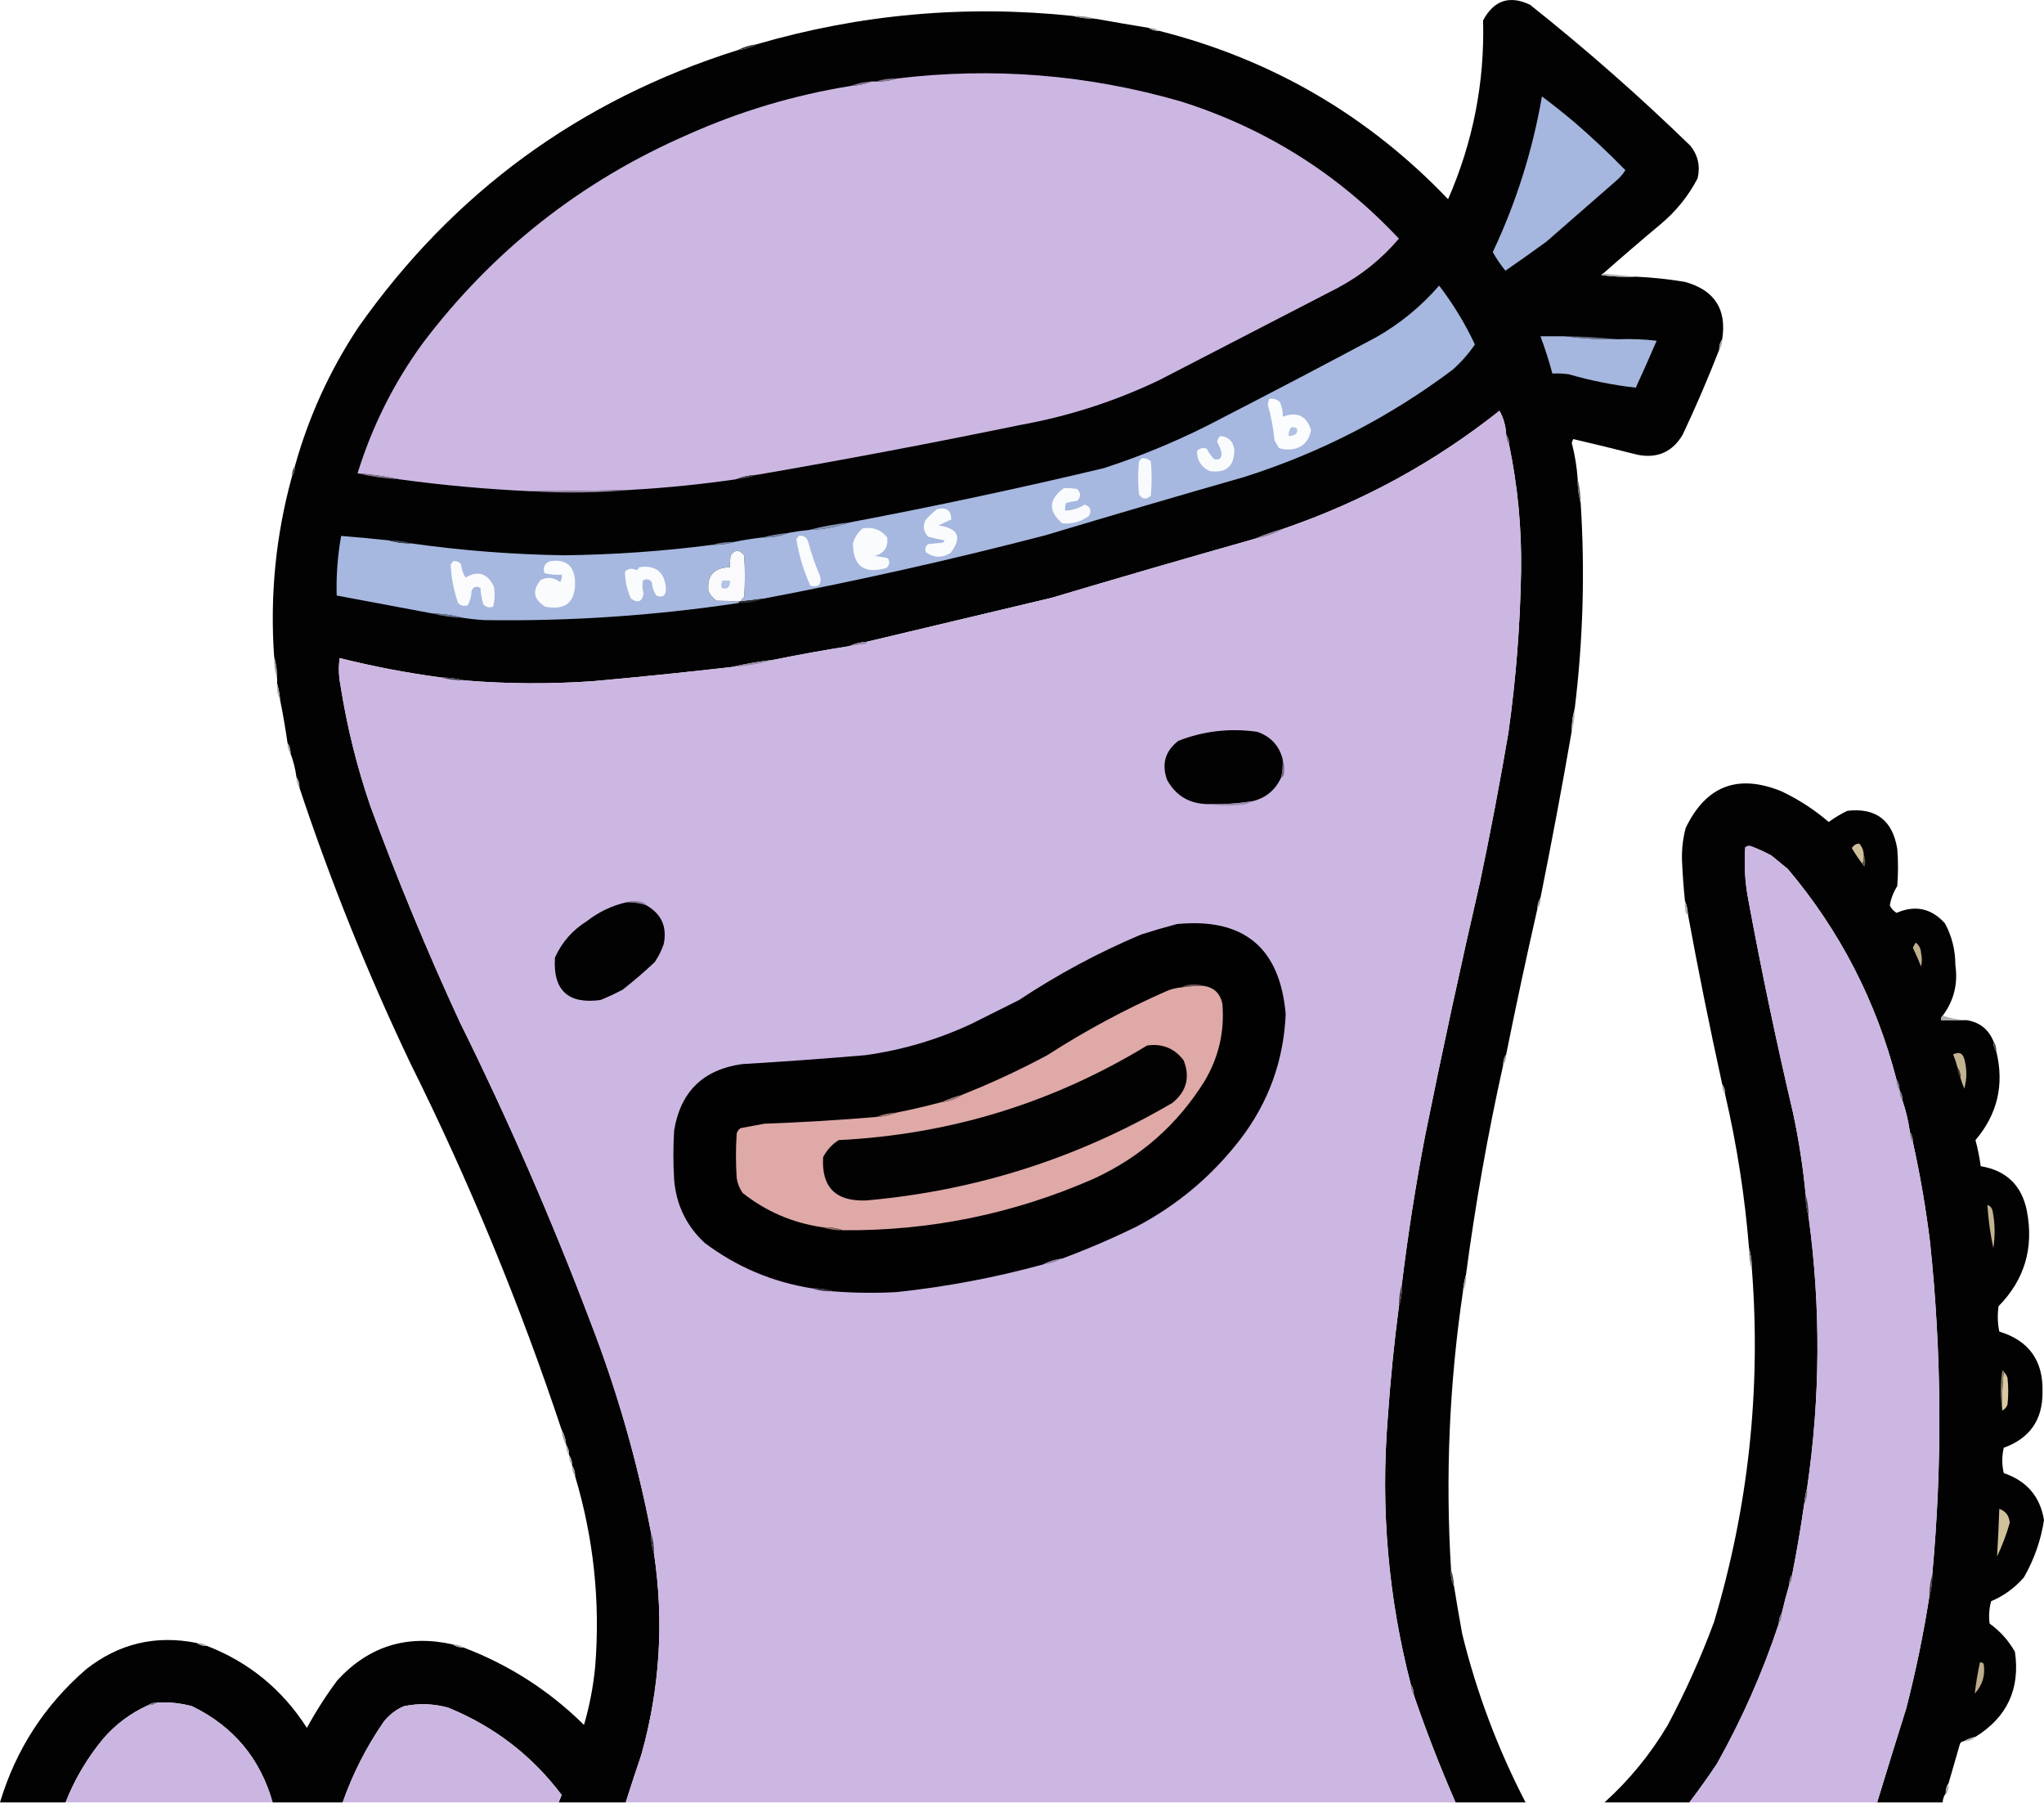
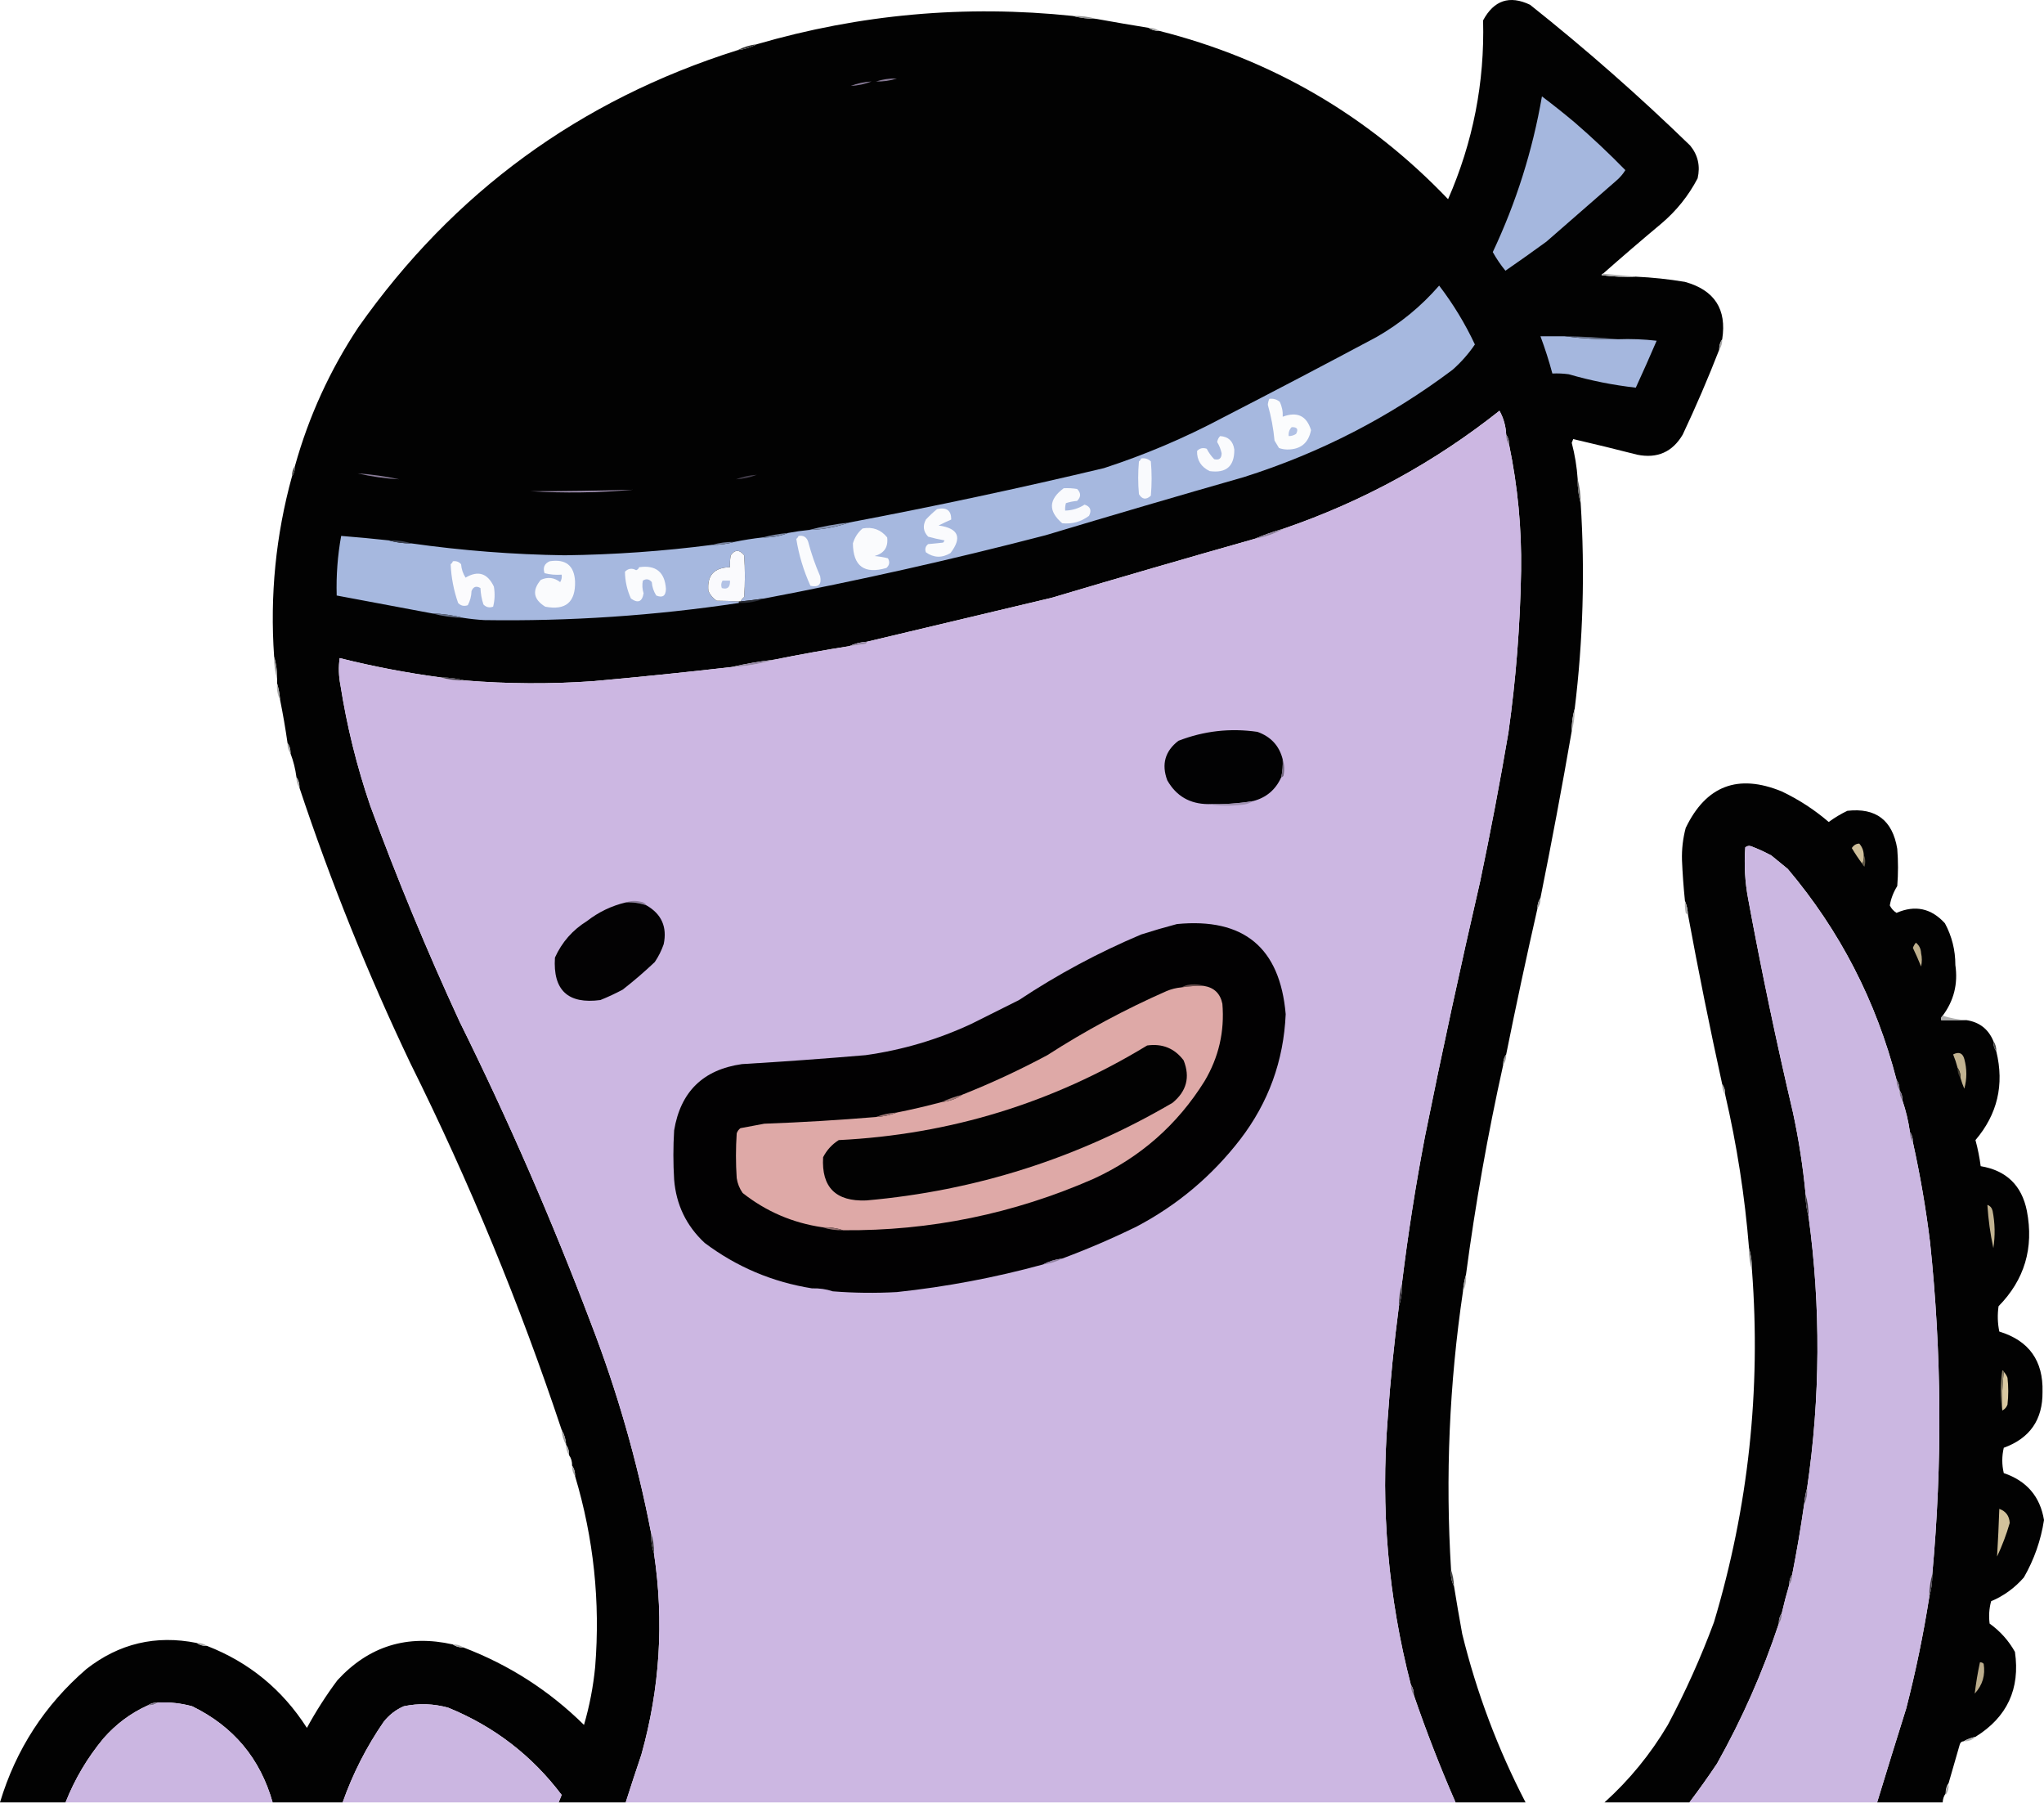
<svg xmlns="http://www.w3.org/2000/svg" width="1372" height="1210" viewBox="0 0 1372 1210" fill="none">
  <path fill-rule="evenodd" clip-rule="evenodd" d="M1076 183.689C1075.46 183.749 1075.12 184.082 1075 184.689C1082.64 185.686 1090.3 186.02 1098 185.689C1109.07 186.196 1120.07 187.362 1131 189.189C1150.83 194.703 1159.16 207.537 1156 227.689C1154.58 229.704 1153.91 232.037 1154 234.689C1146.54 253.876 1138.37 272.876 1129.5 291.689C1122.61 303.38 1112.44 307.88 1099 305.189C1084.71 301.534 1070.38 298.034 1056 294.689C1055.67 295.522 1055.33 296.356 1055 297.189C1057.11 305.228 1058.44 313.395 1059 321.689C1058.88 327.258 1059.54 332.591 1061 337.689C1063.94 383.806 1062.61 429.806 1057 475.689C1055.61 480.458 1054.94 485.459 1055 490.689C1048.54 527.979 1041.54 565.318 1034 602.688C1032.58 604.698 1031.91 607.038 1032 609.688C1024.59 642.248 1017.59 674.918 1011 707.688C1009.58 709.698 1008.91 712.038 1009 714.688C998.62 761.288 990.29 808.288 984 855.688C982.98 859.158 982.31 862.828 982 866.688C972.81 928.738 970.14 991.078 974 1053.69C973.62 1057.68 974.28 1061.35 976 1064.69C977.72 1075.32 979.55 1085.99 981.5 1096.69C991.16 1136.03 1005.33 1173.69 1024 1209.69C1008.33 1209.69 992.67 1209.69 977 1209.69C966.67 1186.02 957.34 1162.02 949 1137.69C949.09 1135.04 948.42 1132.7 947 1130.69C931.79 1071.96 926.63 1012.3 931.5 951.688C933.25 926.468 935.75 901.468 939 876.688C940.53 871.938 941.2 866.938 941 861.688C945.04 828.518 950.21 795.518 956.5 762.688C968.05 705.508 980.38 648.508 993.5 591.688C1000.48 558.458 1006.82 525.129 1012.5 491.689C1017.56 455.688 1020.39 419.521 1021 383.189C1021.43 354.697 1018.76 326.531 1013 298.689C1013.09 296.037 1012.42 293.704 1011 291.689C1010.74 285.977 1009.24 280.644 1006.5 275.689C963.04 310.179 914.87 336.513 862 354.689C855.11 356.652 848.44 358.985 842 361.689C796.621 374.536 751.288 387.702 706 401.189C664.639 411.03 623.305 420.863 582 430.689C577.7 430.944 573.7 431.944 570 433.689C553.256 436.319 536.589 439.319 520 442.689C510.116 443.836 500.449 445.502 491 447.689C460.055 451.24 429.055 454.407 398 457.189C369.28 459.202 340.613 459.035 312 456.689C306.884 455.383 301.551 454.716 296 454.689C273.104 451.643 250.437 447.31 228 441.689C227.162 447.675 227.328 453.675 228.5 459.689C232.821 487.309 239.488 514.308 248.5 540.688C266.501 589.708 286.501 638.048 308.5 685.688C341.18 751.698 370.513 819.038 396.5 887.688C414.199 933.488 427.699 980.488 437 1028.69C436.862 1033.6 437.528 1038.27 439 1042.69C445.791 1088.25 442.957 1133.25 430.5 1177.69C426.897 1188.33 423.397 1199 420 1209.69C405 1209.69 390 1209.69 375 1209.69C375.646 1208.03 376.313 1206.37 377 1204.69C357.067 1178.27 331.734 1158.77 301 1146.19C291.071 1143.39 281.071 1143.06 271 1145.19C265.642 1147.54 261.142 1151.04 257.5 1155.69C245.956 1172.44 236.79 1190.44 230 1209.69C214.333 1209.69 198.667 1209.69 183 1209.69C174.636 1180.16 156.636 1158.66 129 1145.19C121.472 1143.13 113.806 1142.29 106 1142.69C103.348 1142.6 101.015 1143.27 99 1144.69C87.651 1149.86 77.818 1157.19 69.5 1166.69C58.712 1179.65 50.212 1193.98 44 1209.69C29.333 1209.69 14.667 1209.69 0 1209.69C10.67 1174.2 30.003 1144.36 58 1120.19C79.922 1103.04 104.588 1097.21 132 1102.69C134.015 1104.11 136.348 1104.78 139 1104.69C167.211 1115.66 189.544 1133.99 206 1159.69C212.085 1148.51 218.918 1137.85 226.5 1127.69C247.578 1104.79 273.412 1096.79 304 1103.69C306.015 1105.11 308.348 1105.78 311 1105.69C341.635 1117.32 368.635 1134.65 392 1157.69C395.721 1144.92 398.221 1131.92 399.5 1118.69C403 1075.07 398.5 1032.41 386 990.688C386.09 988.038 385.424 985.698 384 983.688C384.09 981.038 383.424 978.698 382 976.688C382.09 974.038 381.424 971.698 380 969.688C379.777 966.028 378.777 962.688 377 959.688C348.938 875.338 315.105 793.338 275.5 713.688C246.841 653.538 222.007 591.868 201 528.688C201.09 526.038 200.424 523.698 199 521.688C198.268 516.098 196.935 510.759 195 505.689C195.09 503.039 194.424 500.699 193 498.689C191.612 488.979 189.946 479.308 188 469.689C187.692 465.829 187.025 462.163 186 458.689C186 457.689 186 456.689 186 455.689C186.056 450.458 185.389 445.458 184 440.689C181.118 399.591 185.118 359.257 196 319.689C197.424 317.674 198.09 315.341 198 312.689C207.272 279.476 221.439 248.476 240.5 219.689C304.264 129.123 389.098 67.123 495 33.688C499.665 33.132 503.998 31.799 508 29.689C577.356 9.492 648.022 3.159 720 10.688C725.116 11.995 730.449 12.662 736 12.688C747.659 14.799 759.326 16.799 771 18.689C773.015 20.113 775.348 20.779 778 20.689C853.61 39.819 918.28 77.486 972 133.689C988.75 95.424 996.59 55.425 995.5 13.688C1002.76 0.159 1013.26 -3.341 1027 3.188C1064.32 32.828 1100.15 64.328 1134.5 97.689C1139.73 104.104 1141.4 111.437 1139.5 119.688C1133.37 131.408 1125.21 141.575 1115 150.189C1101.83 161.191 1088.83 172.358 1076 183.689Z" fill="#020202" />
  <path fill-rule="evenodd" clip-rule="evenodd" d="M720 10.688C725.569 10.564 730.902 11.231 736 12.688C730.449 12.661 725.116 11.994 720 10.688Z" fill="#909090" />
  <path fill-rule="evenodd" clip-rule="evenodd" d="M771 18.689C773.652 18.599 775.985 19.265 778 20.689C775.348 20.779 773.015 20.113 771 18.689Z" fill="#AAAAAA" />
  <path fill-rule="evenodd" clip-rule="evenodd" d="M508 29.689C503.998 31.799 499.665 33.132 495 33.688C499.002 31.578 503.335 30.245 508 29.689Z" fill="#343434" />
-   <path fill-rule="evenodd" clip-rule="evenodd" d="M508 318.689C503.05 318.959 498.383 319.959 494 321.689C471.103 325.005 448.103 327.338 425 328.689C402.006 329.377 379.006 329.71 356 329.689C326.534 328.345 297.2 325.678 268 321.689C258.888 319.721 249.554 318.387 240 317.689C249.738 286.212 264.238 257.212 283.5 230.689C330.62 168.248 390.12 121.414 462 90.189C496.884 74.618 533.217 63.785 571 57.688C575.95 57.419 580.617 56.419 585 54.688C586 54.688 587 54.688 588 54.688C592.914 54.827 597.581 54.16 602 52.688C666.804 44.888 730.47 50.054 793 68.189C849.8 86.24 898.47 116.906 939 160.189C927.38 173.821 913.71 184.821 898 193.189C858 213.856 818 234.522 778 255.189C748.364 269.349 717.364 279.349 685 285.189C626.148 297.326 567.148 308.493 508 318.689Z" fill="#CCB7E2" />
  <path fill-rule="evenodd" clip-rule="evenodd" d="M602 52.689C597.581 54.161 592.914 54.827 588 54.689C592.419 53.217 597.086 52.551 602 52.689Z" fill="#887B96" />
  <path fill-rule="evenodd" clip-rule="evenodd" d="M585 54.688C580.617 56.419 575.95 57.419 571 57.688C575.383 55.959 580.05 54.959 585 54.688Z" fill="#887B97" />
  <path fill-rule="evenodd" clip-rule="evenodd" d="M1035 64.689C1042.44 70.284 1049.77 76.118 1057 82.189C1068.82 92.415 1080.15 103.081 1091 114.188C1089.39 116.804 1087.39 119.138 1085 121.188C1069.33 134.855 1053.67 148.521 1038 162.188C1028.9 168.816 1019.74 175.316 1010.5 181.688C1007.3 177.794 1004.47 173.627 1002 169.188C1017.72 135.87 1028.72 101.037 1035 64.689Z" fill="#A5B7DE" />
  <path fill-rule="evenodd" clip-rule="evenodd" d="M1076 183.688C1083.33 184.355 1090.67 185.021 1098 185.688C1090.3 186.019 1082.64 185.685 1075 184.688C1075.12 184.081 1075.46 183.748 1076 183.688Z" fill="#AEAEAE" />
  <path fill-rule="evenodd" clip-rule="evenodd" d="M513 401.688C507.68 402.448 502.347 403.115 497 403.688C497.622 402.561 498.455 401.561 499.5 400.688C500.167 391.355 500.167 382.021 499.5 372.688C496.318 368.764 493.318 368.764 490.5 372.688C490.003 375.334 489.836 378.001 490 380.688C479.295 380.886 474.462 386.22 475.5 396.688C476.75 399.359 478.583 401.525 481 403.188C486.071 403.226 491.071 403.393 496 403.688C496 404.021 496 404.355 496 404.688C439.307 413.218 382.307 417.051 325 416.188C320.285 415.907 315.618 415.407 311 414.688C304.236 412.953 297.236 411.953 290 411.688C268.662 407.687 247.328 403.687 226 399.688C225.608 386.238 226.608 372.904 229 359.688C239.682 360.523 250.348 361.523 261 362.688C265.769 364.077 270.769 364.744 276 364.688C310.144 369.519 344.478 372.186 379 372.688C412.15 372.273 445.15 369.939 478 365.688C483.231 365.744 488.231 365.077 493 363.688C499.159 362.425 505.492 361.425 512 360.688C518.003 360.855 523.67 359.855 529 357.688C533.632 356.805 538.298 356.138 543 355.688C552.404 355.401 561.404 353.734 570 350.688C627.289 339.864 684.289 327.697 741 314.188C768.637 305.196 795.303 293.863 821 280.188C855.49 262.443 889.82 244.443 924 226.188C939.94 217.084 953.94 205.584 966 191.688C975.39 203.955 983.39 217.122 990 231.188C985.76 237.437 980.76 243.103 975 248.188C932.63 280.045 885.96 304.045 835 320.188C790.61 332.877 746.276 345.877 702 359.188C639.459 375.463 576.459 389.629 513 401.688Z" fill="#A6B8DF" />
  <path fill-rule="evenodd" clip-rule="evenodd" d="M1050 225.688C1061.8 227.204 1073.8 227.87 1086 227.688C1094.69 227.357 1103.36 227.69 1112 228.688C1107.48 239.232 1102.81 249.732 1098 260.188C1082.79 258.479 1067.79 255.479 1053 251.188C1049.35 250.689 1045.68 250.523 1042 250.688C1039.74 242.227 1037.07 233.893 1034 225.688C1039.33 225.688 1044.67 225.688 1050 225.688Z" fill="#A5B7DE" />
  <path fill-rule="evenodd" clip-rule="evenodd" d="M1050 225.688C1062.18 225.83 1074.18 226.496 1086 227.688C1073.8 227.87 1061.8 227.204 1050 225.688Z" fill="#677189" />
  <path fill-rule="evenodd" clip-rule="evenodd" d="M1156 227.688C1156.09 230.34 1155.42 232.673 1154 234.688C1153.91 232.036 1154.58 229.703 1156 227.688Z" fill="#A8A8A8" />
  <path fill-rule="evenodd" clip-rule="evenodd" d="M852 267.689C854.66 267.351 856.99 268.018 859 269.689C860.53 272.849 861.19 276.182 861 279.689C870.73 276.056 877.06 279.056 880 288.689C878.28 297.41 872.94 301.743 864 301.689C862.07 301.649 860.24 301.316 858.5 300.689C857.5 299.022 856.5 297.356 855.5 295.689C854.75 287.54 853.25 279.54 851 271.689C851.12 270.264 851.46 268.931 852 267.689Z" fill="#FBFCFD" />
  <path fill-rule="evenodd" clip-rule="evenodd" d="M1011 291.688C1010.91 294.34 1011.58 296.673 1013 298.688C1018.76 326.53 1021.43 354.696 1021 383.188C1020.39 419.52 1017.56 455.687 1012.5 491.688C1006.82 525.128 1000.48 558.458 993.5 591.688C980.38 648.508 968.05 705.508 956.5 762.688C950.21 795.518 945.04 828.518 941 861.688C939.61 866.458 938.94 871.458 939 876.688C935.75 901.468 933.25 926.468 931.5 951.688C926.63 1012.3 931.79 1071.96 947 1130.69C946.91 1133.34 947.58 1135.68 949 1137.69C957.34 1162.02 966.67 1186.02 977 1209.69C791.333 1209.69 605.667 1209.69 420 1209.69C423.397 1199 426.897 1188.33 430.5 1177.69C442.957 1133.25 445.791 1088.25 439 1042.69C439.138 1037.78 438.472 1033.11 437 1028.69C427.699 980.488 414.199 933.488 396.5 887.688C370.513 819.038 341.18 751.698 308.5 685.688C286.501 638.048 266.501 589.708 248.5 540.688C239.488 514.308 232.821 487.308 228.5 459.688C227.328 453.674 227.162 447.674 228 441.688C250.437 447.309 273.104 451.642 296 454.688C301.098 456.145 306.431 456.812 312 456.688C340.613 459.034 369.28 459.201 398 457.188C429.055 454.406 460.055 451.239 491 447.688C501 447.189 510.667 445.522 520 442.688C536.589 439.318 553.256 436.318 570 433.688C573.663 433.236 577.33 432.736 581 432.188C581.556 431.805 581.889 431.305 582 430.688C623.305 420.862 664.639 411.029 706 401.188C751.288 387.701 796.621 374.535 842 361.688C849.2 360.513 855.86 358.179 862 354.688C914.87 336.512 963.04 310.178 1006.5 275.688C1009.24 280.643 1010.74 285.976 1011 291.688Z" fill="#CCB7E2" />
  <path fill-rule="evenodd" clip-rule="evenodd" d="M867 286.688C870.66 286.538 871.66 288.038 870 291.188C868.48 292.197 866.81 292.697 865 292.688C864.75 290.33 865.42 288.33 867 286.688Z" fill="#B1C1E5" />
  <path fill-rule="evenodd" clip-rule="evenodd" d="M819 292.688C824.523 293.041 827.69 296.041 828.5 301.688C828.637 312.882 823.137 317.716 812 316.188C806.207 313.415 803.374 308.915 803.5 302.688C805.308 300.792 807.475 300.292 810 301.188C811.306 303.761 812.973 306.094 815 308.188C818.318 309.021 819.985 307.687 820 304.188C819.401 301.496 818.401 298.996 817 296.688C817.252 295.115 817.918 293.782 819 292.688Z" fill="#FAFBFD" />
  <path fill-rule="evenodd" clip-rule="evenodd" d="M1011 291.688C1012.42 293.703 1013.09 296.036 1013 298.688C1011.58 296.673 1010.91 294.34 1011 291.688Z" fill="#7F738C" />
  <path fill-rule="evenodd" clip-rule="evenodd" d="M766 307.689C768.544 307.293 770.711 307.96 772.5 309.689C773.167 317.356 773.167 325.022 772.5 332.689C769.344 335.588 766.678 335.254 764.5 331.689C763.833 324.356 763.833 317.022 764.5 309.689C765.217 309.145 765.717 308.478 766 307.689Z" fill="#F9FAFD" />
  <path fill-rule="evenodd" clip-rule="evenodd" d="M198 312.688C198.09 315.34 197.424 317.673 196 319.688C195.91 317.036 196.576 314.703 198 312.688Z" fill="#494949" />
  <path fill-rule="evenodd" clip-rule="evenodd" d="M240 317.688C249.554 318.386 258.888 319.72 268 321.688C258.418 321.176 249.084 319.843 240 317.688Z" fill="#887B97" />
  <path fill-rule="evenodd" clip-rule="evenodd" d="M508 318.688C503.617 320.418 498.95 321.418 494 321.688C498.383 319.958 503.05 318.958 508 318.688Z" fill="#423C49" />
  <path fill-rule="evenodd" clip-rule="evenodd" d="M714 327.688C717.018 327.523 720.018 327.69 723 328.188C725.667 330.855 725.667 333.521 723 336.188C720.405 336.414 717.905 336.914 715.5 337.688C715.006 339.322 714.84 340.989 715 342.688C719.729 342.555 724.062 341.222 728 338.688C731.895 339.955 732.895 342.455 731 346.188C725.62 350.218 719.62 351.885 713 351.188C703.476 343.032 703.81 335.199 714 327.688Z" fill="#F9FAFD" />
  <path fill-rule="evenodd" clip-rule="evenodd" d="M425 328.688C402.019 330.729 379.019 331.063 356 329.688C379.006 329.709 402.006 329.376 425 328.688Z" fill="#A191B2" />
  <path fill-rule="evenodd" clip-rule="evenodd" d="M1059 321.688C1060.31 326.804 1060.97 332.137 1061 337.688C1059.54 332.59 1058.88 327.257 1059 321.688Z" fill="#606060" />
  <path fill-rule="evenodd" clip-rule="evenodd" d="M629 341.688C635.364 340.255 638.53 342.588 638.5 348.688C635.579 349.965 632.745 351.298 630 352.688C643.35 354.539 646.017 360.706 638 371.188C632.28 374.605 626.78 374.438 621.5 370.688C620.675 368.487 621.175 366.654 623 365.188C626.333 364.855 629.667 364.521 633 364.188C633.457 363.774 633.791 363.274 634 362.688C630.265 362.035 626.599 361.202 623 360.188C619.731 356.735 619.231 352.902 621.5 348.688C623.896 346.121 626.396 343.788 629 341.688Z" fill="#FAFBFD" />
  <path fill-rule="evenodd" clip-rule="evenodd" d="M570 350.688C561.404 353.734 552.404 355.401 543 355.688C551.756 353.384 560.756 351.718 570 350.688Z" fill="#8997B7" />
  <path fill-rule="evenodd" clip-rule="evenodd" d="M579 354.688C585.758 353.439 591.258 355.439 595.5 360.688C596.299 367.242 593.466 371.409 587 373.188C590.057 373.444 593.057 373.944 596 374.688C597.41 377.137 597.076 379.304 595 381.188C580.142 385.521 572.642 380.021 572.5 364.688C573.678 360.683 575.845 357.35 579 354.688Z" fill="#FAFBFD" />
  <path fill-rule="evenodd" clip-rule="evenodd" d="M862 354.688C855.86 358.179 849.2 360.513 842 361.688C848.44 358.984 855.11 356.651 862 354.688Z" fill="#8F819F" />
  <path fill-rule="evenodd" clip-rule="evenodd" d="M529 357.688C523.67 359.855 518.003 360.855 512 360.688C517.459 359.237 523.126 358.237 529 357.688Z" fill="#7A87A4" />
  <path fill-rule="evenodd" clip-rule="evenodd" d="M536 359.689C539.308 359.163 541.474 360.496 542.5 363.689C544.582 371.603 547.249 379.27 550.5 386.689C551.667 392.189 549.5 394.356 544 393.189C539.391 383.036 536.224 372.536 534.5 361.689C535.217 361.145 535.717 360.478 536 359.689Z" fill="#FAFBFD" />
  <path fill-rule="evenodd" clip-rule="evenodd" d="M261 362.688C266.25 362.49 271.25 363.157 276 364.688C270.769 364.744 265.769 364.077 261 362.688Z" fill="#3D4352" />
  <path fill-rule="evenodd" clip-rule="evenodd" d="M493 363.689C488.231 365.078 483.231 365.745 478 365.689C482.769 364.3 487.769 363.633 493 363.689Z" fill="#76829E" />
  <path fill-rule="evenodd" clip-rule="evenodd" d="M497 403.689C496.667 403.689 496.333 403.689 496 403.689C491.071 403.394 486.071 403.227 481 403.189C478.583 401.526 476.75 399.36 475.5 396.689C474.462 386.221 479.295 380.887 490 380.689C489.836 378.002 490.003 375.335 490.5 372.689C493.318 368.765 496.318 368.765 499.5 372.689C500.167 382.022 500.167 391.356 499.5 400.689C498.455 401.562 497.622 402.562 497 403.689Z" fill="#FAFAFD" />
  <path fill-rule="evenodd" clip-rule="evenodd" d="M304 376.688C306.222 376.366 308.056 377.033 309.5 378.688C309.75 381.942 310.75 384.942 312.5 387.688C320.883 382.696 327.217 384.696 331.5 393.688C332.299 398.275 332.132 402.775 331 407.188C328.475 408.084 326.308 407.584 324.5 405.688C323.326 402.142 322.66 398.475 322.5 394.688C319.724 393.048 317.724 393.715 316.5 396.688C316.4 400.091 315.566 403.258 314 406.188C311.475 407.084 309.308 406.584 307.5 404.688C304.547 396.219 302.88 387.553 302.5 378.688C303.217 378.144 303.717 377.477 304 376.688Z" fill="#FBFBFD" />
  <path fill-rule="evenodd" clip-rule="evenodd" d="M369 376.688C379.76 375.044 385.427 379.544 386 390.188C386.375 404.147 379.708 409.813 366 407.188C358.016 402.296 357.016 396.296 363 389.188C367.62 387.069 371.954 387.569 376 390.688C376.952 389.143 377.285 387.476 377 385.688C373.063 385.981 369.23 385.648 365.5 384.688C364.28 380.895 365.447 378.228 369 376.688Z" fill="#FAFBFD" />
  <path fill-rule="evenodd" clip-rule="evenodd" d="M429 380.689C440.212 379.069 446.212 383.902 447 395.189C446.937 399.934 444.77 401.434 440.5 399.689C438.75 396.943 437.75 393.943 437.5 390.689C435.767 388.587 433.767 388.254 431.5 389.689C430.947 392.548 431.114 395.381 432 398.189C431.039 403.914 428.206 405.081 423.5 401.689C420.891 395.926 419.558 389.926 419.5 383.689C421.709 381.483 424.209 381.149 427 382.689C428.022 382.334 428.689 381.667 429 380.689Z" fill="#FAFBFD" />
  <path fill-rule="evenodd" clip-rule="evenodd" d="M485 389.688C486.667 389.688 488.333 389.688 490 389.688C490.195 394.125 488.361 395.792 484.5 394.688C483.86 392.923 484.027 391.256 485 389.688Z" fill="#B3C2E5" />
  <path fill-rule="evenodd" clip-rule="evenodd" d="M513 401.688C507.67 403.855 502.003 404.855 496 404.688C496 404.355 496 404.021 496 403.688C496.333 403.688 496.667 403.688 497 403.688C502.347 403.115 507.68 402.448 513 401.688Z" fill="#282B33" />
  <path fill-rule="evenodd" clip-rule="evenodd" d="M290 411.688C297.236 411.953 304.236 412.953 311 414.688C303.751 414.51 296.751 413.51 290 411.688Z" fill="#667088" />
  <path fill-rule="evenodd" clip-rule="evenodd" d="M582 430.688C581.889 431.305 581.556 431.805 581 432.188C577.33 432.736 573.663 433.236 570 433.688C573.7 431.943 577.7 430.943 582 430.688Z" fill="#9788A7" />
  <path fill-rule="evenodd" clip-rule="evenodd" d="M520 442.688C510.667 445.522 501 447.189 491 447.688C500.449 445.501 510.116 443.835 520 442.688Z" fill="#9688A6" />
  <path fill-rule="evenodd" clip-rule="evenodd" d="M184 440.688C185.389 445.457 186.056 450.457 186 455.688C184.611 450.919 183.944 445.919 184 440.688Z" fill="#9C9C9C" />
  <path fill-rule="evenodd" clip-rule="evenodd" d="M296 454.688C301.551 454.715 306.884 455.382 312 456.688C306.431 456.812 301.098 456.145 296 454.688Z" fill="#463F4D" />
  <path fill-rule="evenodd" clip-rule="evenodd" d="M186 458.688C187.025 462.162 187.692 465.828 188 469.688C186.283 466.343 185.616 462.677 186 458.688Z" fill="#AFAFAF" />
  <path fill-rule="evenodd" clip-rule="evenodd" d="M1057 475.688C1057.06 480.919 1056.39 485.918 1055 490.688C1054.94 485.458 1055.61 480.457 1057 475.688Z" fill="#B1B1B1" />
  <path fill-rule="evenodd" clip-rule="evenodd" d="M861 509.689C861.19 513.759 860.86 517.759 860 521.689C856.23 530.069 849.9 535.409 841 537.689C831.075 539.299 821.075 539.969 811 539.689C798.664 539.609 789.498 534.279 783.5 523.689C779.519 512.939 782.019 504.099 791 497.189C808.118 490.559 825.785 488.559 844 491.189C853.06 494.409 858.73 500.579 861 509.689Z" fill="#020203" />
  <path fill-rule="evenodd" clip-rule="evenodd" d="M193 498.688C194.424 500.698 195.09 503.038 195 505.688C193.576 503.678 192.91 501.338 193 498.688Z" fill="#A5A5A5" />
  <path fill-rule="evenodd" clip-rule="evenodd" d="M861 509.688C862.14 513.168 862.31 516.828 861.5 520.688C861.12 521.248 860.62 521.578 860 521.688C860.86 517.758 861.19 513.758 861 509.688Z" fill="#71667D" />
  <path fill-rule="evenodd" clip-rule="evenodd" d="M199 521.688C200.424 523.698 201.09 526.038 201 528.688C199.576 526.678 198.91 524.338 199 521.688Z" fill="#AFAFAF" />
  <path fill-rule="evenodd" clip-rule="evenodd" d="M1304 681.688C1303.1 682.398 1302.76 683.398 1303 684.688C1308.67 684.688 1314.33 684.688 1320 684.688C1328.63 685.988 1334.63 690.658 1338 698.688C1337.91 701.338 1338.58 703.678 1340 705.688C1345.42 728.018 1340.76 747.858 1326 765.188C1327.56 770.938 1328.73 776.778 1329.5 782.688C1346.74 785.588 1357.07 795.588 1360.5 812.688C1365.29 837.568 1358.96 858.898 1341.5 876.688C1340.67 882.388 1340.84 888.048 1342 893.688C1361.91 899.778 1371.57 913.278 1371 934.188C1371.2 952.818 1362.54 965.318 1345 971.688C1343.67 977.358 1343.67 983.018 1345 988.688C1360.39 993.898 1369.39 1004.4 1372 1020.19C1369.9 1033.83 1365.4 1046.66 1358.5 1058.69C1352.37 1065.75 1345.04 1071.08 1336.5 1074.69C1335.17 1079.63 1334.84 1084.63 1335.5 1089.69C1342.59 1094.78 1348.26 1101.11 1352.5 1108.69C1356.1 1133.49 1347.27 1152.49 1326 1165.69C1323.1 1166.32 1320.44 1167.32 1318 1168.69C1316.75 1168.77 1315.92 1169.43 1315.5 1170.69C1313 1179.36 1310.5 1188.03 1308 1196.69C1306.58 1198.7 1305.91 1201.04 1306 1203.69C1304.76 1205.4 1304.09 1207.4 1304 1209.69C1289.33 1209.69 1274.67 1209.69 1260 1209.69C1266.4 1188.67 1272.9 1167.67 1279.5 1146.69C1285.89 1121.89 1291.06 1096.89 1295 1071.69C1296.39 1066.92 1297.06 1061.92 1297 1056.69C1303.84 982.328 1303.34 907.998 1295.5 833.688C1292.73 811.128 1288.9 788.798 1284 766.688C1284.09 764.038 1283.42 761.698 1282 759.688C1280.95 752.428 1279.29 745.428 1277 738.688C1277.09 736.038 1276.42 733.698 1275 731.688C1275.09 729.038 1274.42 726.698 1273 724.688C1259.3 671.778 1234.96 624.608 1200 583.188C1196.33 580.188 1192.67 577.188 1189 574.188C1184.79 571.918 1180.45 569.918 1176 568.188C1174.39 567.468 1172.89 567.638 1171.5 568.688C1170.62 580.438 1171.28 592.108 1173.5 603.688C1182.35 651.598 1192.35 699.258 1203.5 746.688C1207.42 764.868 1210.25 783.198 1212 801.688C1211.94 806.918 1212.61 811.918 1214 816.688C1222.23 877.288 1221.9 937.958 1213 998.688C1211.98 1002.16 1211.31 1005.83 1211 1009.69C1208.75 1025.44 1206.08 1041.1 1203 1056.69C1201.58 1058.7 1200.91 1061.04 1201 1063.69C1199.13 1069.97 1197.46 1076.31 1196 1082.69C1194.58 1084.7 1193.91 1087.04 1194 1089.69C1183.21 1122.29 1169.37 1153.62 1152.5 1183.69C1146.57 1192.56 1140.4 1201.23 1134 1209.69C1115 1209.69 1096 1209.69 1077 1209.69C1093.74 1194.6 1107.91 1177.26 1119.5 1157.69C1131.39 1135.36 1141.72 1112.36 1150.5 1088.69C1173.57 1011.66 1182.07 932.988 1176 852.688C1176.06 847.458 1175.39 842.458 1174 837.688C1171.2 802.948 1165.87 768.608 1158 734.688C1158.09 732.038 1157.42 729.698 1156 727.688C1147.69 689.798 1140.02 651.798 1133 613.688C1132.82 610.458 1132.16 607.458 1131 604.688C1130.05 595.548 1129.38 586.378 1129 577.188C1128.8 569.898 1129.63 562.728 1131.5 555.688C1145.13 527.308 1166.63 519.138 1196 531.188C1207.46 536.658 1217.96 543.488 1227.5 551.688C1231.39 548.808 1235.56 546.308 1240 544.188C1259.16 541.998 1270.33 550.498 1273.5 569.688C1274.17 578.018 1274.17 586.358 1273.5 594.688C1270.93 598.798 1269.26 603.138 1268.5 607.688C1269.55 609.818 1271.05 611.478 1273 612.688C1285.52 607.248 1296.35 609.588 1305.5 619.688C1310.17 628.368 1312.51 637.698 1312.5 647.688C1314.35 660.298 1311.51 671.638 1304 681.688Z" fill="#020202" />
  <path fill-rule="evenodd" clip-rule="evenodd" d="M841 537.688C838.689 539.258 836.022 540.088 833 540.188C825.488 541.008 818.155 540.848 811 539.688C821.075 539.968 831.075 539.298 841 537.688Z" fill="#9F90B0" />
  <path fill-rule="evenodd" clip-rule="evenodd" d="M1251 573.688C1251.29 575.928 1250.96 577.928 1250 579.688C1247.48 576.328 1245.15 572.828 1243 569.188C1244.25 567.238 1245.91 566.238 1248 566.188C1249.88 568.318 1250.88 570.818 1251 573.688Z" fill="#CEBE9A" />
  <path fill-rule="evenodd" clip-rule="evenodd" d="M1273 724.688C1272.91 727.338 1273.58 729.678 1275 731.688C1274.91 734.338 1275.58 736.678 1277 738.688C1279.29 745.428 1280.95 752.428 1282 759.688C1281.91 762.338 1282.58 764.678 1284 766.688C1288.9 788.798 1292.73 811.129 1295.5 833.689C1303.34 907.999 1303.84 982.329 1297 1056.69C1295.61 1061.46 1294.94 1066.46 1295 1071.69C1291.06 1096.89 1285.89 1121.89 1279.5 1146.69C1272.9 1167.67 1266.4 1188.67 1260 1209.69C1218 1209.69 1176 1209.69 1134 1209.69C1140.4 1201.23 1146.57 1192.56 1152.5 1183.69C1169.37 1153.62 1183.21 1122.29 1194 1089.69C1195.42 1087.68 1196.09 1085.34 1196 1082.69C1197.46 1076.31 1199.13 1069.97 1201 1063.69C1202.42 1061.68 1203.09 1059.34 1203 1056.69C1206.08 1041.1 1208.75 1025.44 1211 1009.69C1212.72 1006.35 1213.38 1002.68 1213 998.689C1221.9 937.959 1222.23 877.288 1214 816.688C1214.06 811.458 1213.39 806.458 1212 801.688C1210.25 783.198 1207.42 764.868 1203.5 746.688C1192.35 699.258 1182.35 651.598 1173.5 603.688C1171.28 592.108 1170.62 580.438 1171.5 568.688C1172.89 567.638 1174.39 567.468 1176 568.188C1180.45 569.918 1184.79 571.918 1189 574.188C1192.67 577.188 1196.33 580.188 1200 583.188C1234.96 624.608 1259.3 671.778 1273 724.688Z" fill="#CBB7E1" />
  <path fill-rule="evenodd" clip-rule="evenodd" d="M1251 573.688C1252.13 576.158 1252.3 578.818 1251.5 581.688C1250.78 581.148 1250.28 580.478 1250 579.688C1250.96 577.928 1251.29 575.928 1251 573.688Z" fill="#615948" />
  <path fill-rule="evenodd" clip-rule="evenodd" d="M420 605.688C423.14 604.548 426.473 604.378 430 605.188C431.82 605.388 433.153 606.218 434 607.688C429.493 606.078 424.827 605.408 420 605.688Z" fill="#9082A0" />
  <path fill-rule="evenodd" clip-rule="evenodd" d="M420 605.688C424.827 605.408 429.493 606.078 434 607.688C444.07 613.498 447.903 622.168 445.5 633.688C444.027 637.968 442.027 641.968 439.5 645.688C432.613 652.208 425.446 658.378 418 664.188C413.12 666.798 408.12 669.128 403 671.188C381.23 674.088 371.063 664.588 372.5 642.688C377.176 632.348 384.342 624.178 394 618.188C401.764 612.138 410.431 607.968 420 605.688Z" fill="#030203" />
  <path fill-rule="evenodd" clip-rule="evenodd" d="M1034 602.688C1034.09 605.338 1033.42 607.678 1032 609.688C1031.91 607.038 1032.58 604.698 1034 602.688Z" fill="#969696" />
  <path fill-rule="evenodd" clip-rule="evenodd" d="M1131 604.688C1132.16 607.458 1132.82 610.458 1133 613.688C1132.38 613.578 1131.88 613.248 1131.5 612.688C1131 610.038 1130.84 607.378 1131 604.688Z" fill="#B1B1B1" />
  <path fill-rule="evenodd" clip-rule="evenodd" d="M713 844.688C708.335 845.248 704.002 846.578 700 848.688C667.864 857.478 635.197 863.648 602 867.188C587.622 867.988 573.289 867.818 559 866.688C554.581 865.218 549.914 864.548 545 864.688C518.423 860.448 494.423 850.278 473 834.188C460.694 822.738 453.861 808.578 452.5 791.688C451.833 780.688 451.833 769.688 452.5 758.688C456.791 732.728 471.958 717.898 498 714.188C525.681 712.538 553.348 710.538 581 708.188C605.782 704.708 629.449 697.708 652 687.188C662.667 681.858 673.333 676.518 684 671.188C709.883 654.008 737.217 639.338 766 627.188C773.941 624.648 781.941 622.318 790 620.188C834.822 615.858 859.16 636.018 863 680.688C861.63 711.958 851.47 739.958 832.5 764.688C813.557 789.238 790.39 808.738 763 823.188C746.656 831.198 729.989 838.358 713 844.688Z" fill="#020102" />
  <path fill-rule="evenodd" clip-rule="evenodd" d="M1286 632.688C1288.19 634.408 1289.36 636.738 1289.5 639.688C1290.17 642.688 1290.17 645.688 1289.5 648.688C1287.8 644.458 1285.97 640.298 1284 636.188C1284.48 634.888 1285.14 633.718 1286 632.688Z" fill="#BEAF8D" />
  <path fill-rule="evenodd" clip-rule="evenodd" d="M808 661.688C802.963 661.598 797.963 661.938 793 662.688C795.686 661.198 798.686 660.528 802 660.688C804.196 660.688 806.196 661.028 808 661.688Z" fill="#684F4E" />
  <path fill-rule="evenodd" clip-rule="evenodd" d="M808 661.688C814.913 662.768 819.08 666.768 820.5 673.688C822.064 692.298 818.064 709.638 808.5 725.688C790.251 754.928 765.418 776.768 734 791.188C680.381 814.678 624.381 826.178 566 825.688C561.581 824.218 556.914 823.548 552 823.688C532.059 820.768 514.225 813.098 498.5 800.688C496.39 797.698 495.057 794.358 494.5 790.688C493.833 780.688 493.833 770.688 494.5 760.688C494.965 759.258 495.799 758.088 497 757.188C502.333 756.188 507.667 755.188 513 754.188C538.038 753.278 563.038 751.778 588 749.688C592.95 749.418 597.617 748.418 602 746.688C612.079 744.668 622.079 742.338 632 739.688C637.203 739.178 641.87 737.508 646 734.688C665.454 726.958 684.454 718.128 703 708.188C728.488 691.778 755.155 677.438 783 665.188C786.22 663.838 789.553 662.998 793 662.688C797.963 661.938 802.963 661.598 808 661.688Z" fill="#DEA9A7" />
  <path fill-rule="evenodd" clip-rule="evenodd" d="M1304 681.688C1309.09 683.328 1314.42 684.328 1320 684.688C1314.33 684.688 1308.67 684.688 1303 684.688C1302.76 683.398 1303.1 682.398 1304 681.688Z" fill="#AFAFAF" />
  <path fill-rule="evenodd" clip-rule="evenodd" d="M1338 698.688C1339.42 700.698 1340.09 703.038 1340 705.688C1338.58 703.678 1337.91 701.338 1338 698.688Z" fill="#464646" />
  <path fill-rule="evenodd" clip-rule="evenodd" d="M770 701.688C780.229 700.258 788.396 703.588 794.5 711.688C798.972 722.948 796.472 732.448 787 740.188C723.502 777.358 655.002 799.198 581.5 805.688C560.982 806.508 551.315 796.838 552.5 776.688C554.95 771.908 558.45 768.068 563 765.188C637.543 761.478 706.543 740.308 770 701.688Z" fill="#020202" />
  <path fill-rule="evenodd" clip-rule="evenodd" d="M1316 723.688C1316.09 721.038 1315.42 718.698 1314 716.688C1313.21 713.638 1312.21 710.638 1311 707.688C1314.87 705.728 1317.37 706.728 1318.5 710.688C1320.33 717.468 1320.33 724.128 1318.5 730.688C1317.51 728.378 1316.68 726.048 1316 723.688Z" fill="#C2B391" />
  <path fill-rule="evenodd" clip-rule="evenodd" d="M1011 707.688C1011.09 710.338 1010.42 712.678 1009 714.688C1008.91 712.038 1009.58 709.698 1011 707.688Z" fill="#9B9B9B" />
  <path fill-rule="evenodd" clip-rule="evenodd" d="M1314 716.688C1315.42 718.698 1316.09 721.038 1316 723.688C1314.58 721.678 1313.91 719.338 1314 716.688Z" fill="#403B30" />
  <path fill-rule="evenodd" clip-rule="evenodd" d="M1273 724.688C1274.42 726.698 1275.09 729.038 1275 731.688C1273.58 729.678 1272.91 727.338 1273 724.688Z" fill="#82758F" />
  <path fill-rule="evenodd" clip-rule="evenodd" d="M1156 727.688C1157.42 729.698 1158.09 732.038 1158 734.688C1156.58 732.678 1155.91 730.338 1156 727.688Z" fill="#A6A6A6" />
  <path fill-rule="evenodd" clip-rule="evenodd" d="M1275 731.688C1276.42 733.698 1277.09 736.038 1277 738.688C1275.58 736.678 1274.91 734.338 1275 731.688Z" fill="#837691" />
  <path fill-rule="evenodd" clip-rule="evenodd" d="M646 734.688C641.87 737.508 637.203 739.178 632 739.688C636.44 737.648 641.107 735.988 646 734.688Z" fill="#A37C7A" />
  <path fill-rule="evenodd" clip-rule="evenodd" d="M602 746.688C597.617 748.418 592.95 749.418 588 749.688C592.383 747.958 597.05 746.958 602 746.688Z" fill="#9F7877" />
-   <path fill-rule="evenodd" clip-rule="evenodd" d="M1282 759.688C1283.42 761.698 1284.09 764.038 1284 766.688C1282.58 764.678 1281.91 762.338 1282 759.688Z" fill="#7F738D" />
+   <path fill-rule="evenodd" clip-rule="evenodd" d="M1282 759.688C1283.42 761.698 1284.09 764.038 1284 766.688C1282.58 764.678 1281.91 762.338 1282 759.688" fill="#7F738D" />
  <path fill-rule="evenodd" clip-rule="evenodd" d="M1212 801.688C1213.39 806.458 1214.06 811.458 1214 816.688C1212.61 811.918 1211.94 806.918 1212 801.688Z" fill="#39343F" />
  <path fill-rule="evenodd" clip-rule="evenodd" d="M1334 808.688C1335.84 809.308 1337 810.648 1337.5 812.688C1339.12 820.998 1339.29 829.328 1338 837.688C1335.94 828.128 1334.61 818.468 1334 808.688Z" fill="#C2B391" />
  <path fill-rule="evenodd" clip-rule="evenodd" d="M552 823.689C556.914 823.549 561.581 824.219 566 825.689C561.086 825.829 556.419 825.159 552 823.689Z" fill="#906D6C" />
  <path fill-rule="evenodd" clip-rule="evenodd" d="M713 844.688C708.998 846.798 704.665 848.128 700 848.688C704.002 846.578 708.335 845.248 713 844.688Z" fill="#9283A2" />
  <path fill-rule="evenodd" clip-rule="evenodd" d="M1174 837.688C1175.39 842.458 1176.06 847.458 1176 852.688C1174.61 847.918 1173.94 842.918 1174 837.688Z" fill="#828282" />
  <path fill-rule="evenodd" clip-rule="evenodd" d="M984 855.688C984.38 859.678 983.72 863.348 982 866.688C982.31 862.828 982.98 859.158 984 855.688Z" fill="#AFAFAF" />
-   <path fill-rule="evenodd" clip-rule="evenodd" d="M545 864.689C549.914 864.549 554.581 865.219 559 866.689C554.086 866.829 549.419 866.159 545 864.689Z" fill="#312D36" />
  <path fill-rule="evenodd" clip-rule="evenodd" d="M941 861.688C941.2 866.938 940.53 871.938 939 876.688C938.94 871.458 939.61 866.458 941 861.688Z" fill="#3B3541" />
  <path fill-rule="evenodd" clip-rule="evenodd" d="M1345 920.688C1346.06 921.788 1346.89 923.118 1347.5 924.688C1348.17 930.688 1348.17 936.688 1347.5 942.688C1346.84 944.508 1345.67 945.848 1344 946.688C1343.67 937.838 1344.01 929.168 1345 920.688Z" fill="#D9C8A1" />
  <path fill-rule="evenodd" clip-rule="evenodd" d="M1345 920.688C1344.01 929.168 1343.67 937.838 1344 946.688C1342.68 937.848 1342.68 928.848 1344 919.688C1344.61 919.808 1344.94 920.148 1345 920.688Z" fill="#8E836A" />
  <path fill-rule="evenodd" clip-rule="evenodd" d="M377 959.688C378.777 962.688 379.777 966.028 380 969.688C378.223 966.688 377.223 963.348 377 959.688Z" fill="#9E9E9E" />
  <path fill-rule="evenodd" clip-rule="evenodd" d="M380 969.688C381.424 971.698 382.09 974.038 382 976.688C380.576 974.678 379.91 972.338 380 969.688Z" fill="#AEAEAE" />
-   <path fill-rule="evenodd" clip-rule="evenodd" d="M382 976.688C383.424 978.698 384.09 981.038 384 983.688C382.576 981.678 381.91 979.338 382 976.688Z" fill="#B1B1B1" />
  <path fill-rule="evenodd" clip-rule="evenodd" d="M384 983.688C385.424 985.698 386.09 988.038 386 990.688C384.576 988.678 383.91 986.338 384 983.688Z" fill="#A6A6A6" />
  <path fill-rule="evenodd" clip-rule="evenodd" d="M1213 998.688C1213.38 1002.68 1212.72 1006.35 1211 1009.69C1211.31 1005.83 1211.98 1002.16 1213 998.688Z" fill="#776B84" />
  <path fill-rule="evenodd" clip-rule="evenodd" d="M1342 1012.69C1346.41 1014.27 1348.74 1017.44 1349 1022.19C1346.76 1029.92 1343.92 1037.42 1340.5 1044.69C1341.14 1034.05 1341.64 1023.39 1342 1012.69Z" fill="#D2C29C" />
  <path fill-rule="evenodd" clip-rule="evenodd" d="M437 1028.69C438.472 1033.11 439.138 1037.78 439 1042.69C437.528 1038.27 436.862 1033.6 437 1028.69Z" fill="#3B3641" />
  <path fill-rule="evenodd" clip-rule="evenodd" d="M974 1053.69C975.19 1057.14 975.85 1060.8 976 1064.69C974.28 1061.35 973.62 1057.68 974 1053.69Z" fill="#454545" />
  <path fill-rule="evenodd" clip-rule="evenodd" d="M1203 1056.69C1203.09 1059.34 1202.42 1061.68 1201 1063.69C1200.91 1061.04 1201.58 1058.7 1203 1056.69Z" fill="#81748E" />
  <path fill-rule="evenodd" clip-rule="evenodd" d="M1297 1056.69C1297.06 1061.92 1296.39 1066.92 1295 1071.69C1294.94 1066.46 1295.61 1061.46 1297 1056.69Z" fill="#3B3541" />
  <path fill-rule="evenodd" clip-rule="evenodd" d="M1196 1082.69C1196.09 1085.34 1195.42 1087.68 1194 1089.69C1193.91 1087.04 1194.58 1084.7 1196 1082.69Z" fill="#81748F" />
  <path fill-rule="evenodd" clip-rule="evenodd" d="M132 1102.69C134.652 1102.6 136.985 1103.27 139 1104.69C136.348 1104.78 134.015 1104.11 132 1102.69Z" fill="#A6A6A6" />
  <path fill-rule="evenodd" clip-rule="evenodd" d="M304 1103.69C306.652 1103.6 308.985 1104.27 311 1105.69C308.348 1105.78 306.015 1105.11 304 1103.69Z" fill="#ABABAB" />
  <path fill-rule="evenodd" clip-rule="evenodd" d="M1329 1115.69C1330 1115.6 1330.83 1115.94 1331.5 1116.69C1332.73 1124.33 1330.73 1130.99 1325.5 1136.69C1326.33 1129.68 1327.49 1122.68 1329 1115.69Z" fill="#BCAD8C" />
  <path fill-rule="evenodd" clip-rule="evenodd" d="M947 1130.69C948.42 1132.7 949.09 1135.04 949 1137.69C947.58 1135.68 946.91 1133.34 947 1130.69Z" fill="#867994" />
  <path fill-rule="evenodd" clip-rule="evenodd" d="M106 1142.69C103.985 1144.11 101.652 1144.78 99 1144.69C101.015 1143.27 103.348 1142.6 106 1142.69Z" fill="#80748E" />
  <path fill-rule="evenodd" clip-rule="evenodd" d="M106 1142.69C113.806 1142.29 121.472 1143.13 129 1145.19C156.636 1158.66 174.636 1180.16 183 1209.69C136.667 1209.69 90.333 1209.69 44 1209.69C50.212 1193.98 58.712 1179.65 69.5 1166.69C77.818 1157.19 87.651 1149.86 99 1144.69C101.652 1144.78 103.985 1144.11 106 1142.69Z" fill="#CBB6E1" />
  <path fill-rule="evenodd" clip-rule="evenodd" d="M375 1209.69C326.667 1209.69 278.333 1209.69 230 1209.69C236.79 1190.44 245.956 1172.44 257.5 1155.69C261.142 1151.04 265.642 1147.54 271 1145.19C281.071 1143.06 291.071 1143.39 301 1146.19C331.734 1158.77 357.067 1178.27 377 1204.69C376.313 1206.37 375.646 1208.03 375 1209.69Z" fill="#CBB6E1" />
  <path fill-rule="evenodd" clip-rule="evenodd" d="M1326 1165.69C1323.88 1167.84 1321.22 1168.84 1318 1168.69C1320.44 1167.32 1323.1 1166.32 1326 1165.69Z" fill="#B3B3B3" />
  <path fill-rule="evenodd" clip-rule="evenodd" d="M1308 1197.69C1308.09 1200.34 1307.42 1202.68 1306 1204.69C1305.91 1202.04 1306.58 1199.7 1308 1197.69Z" fill="#A3A3A3" />
</svg>